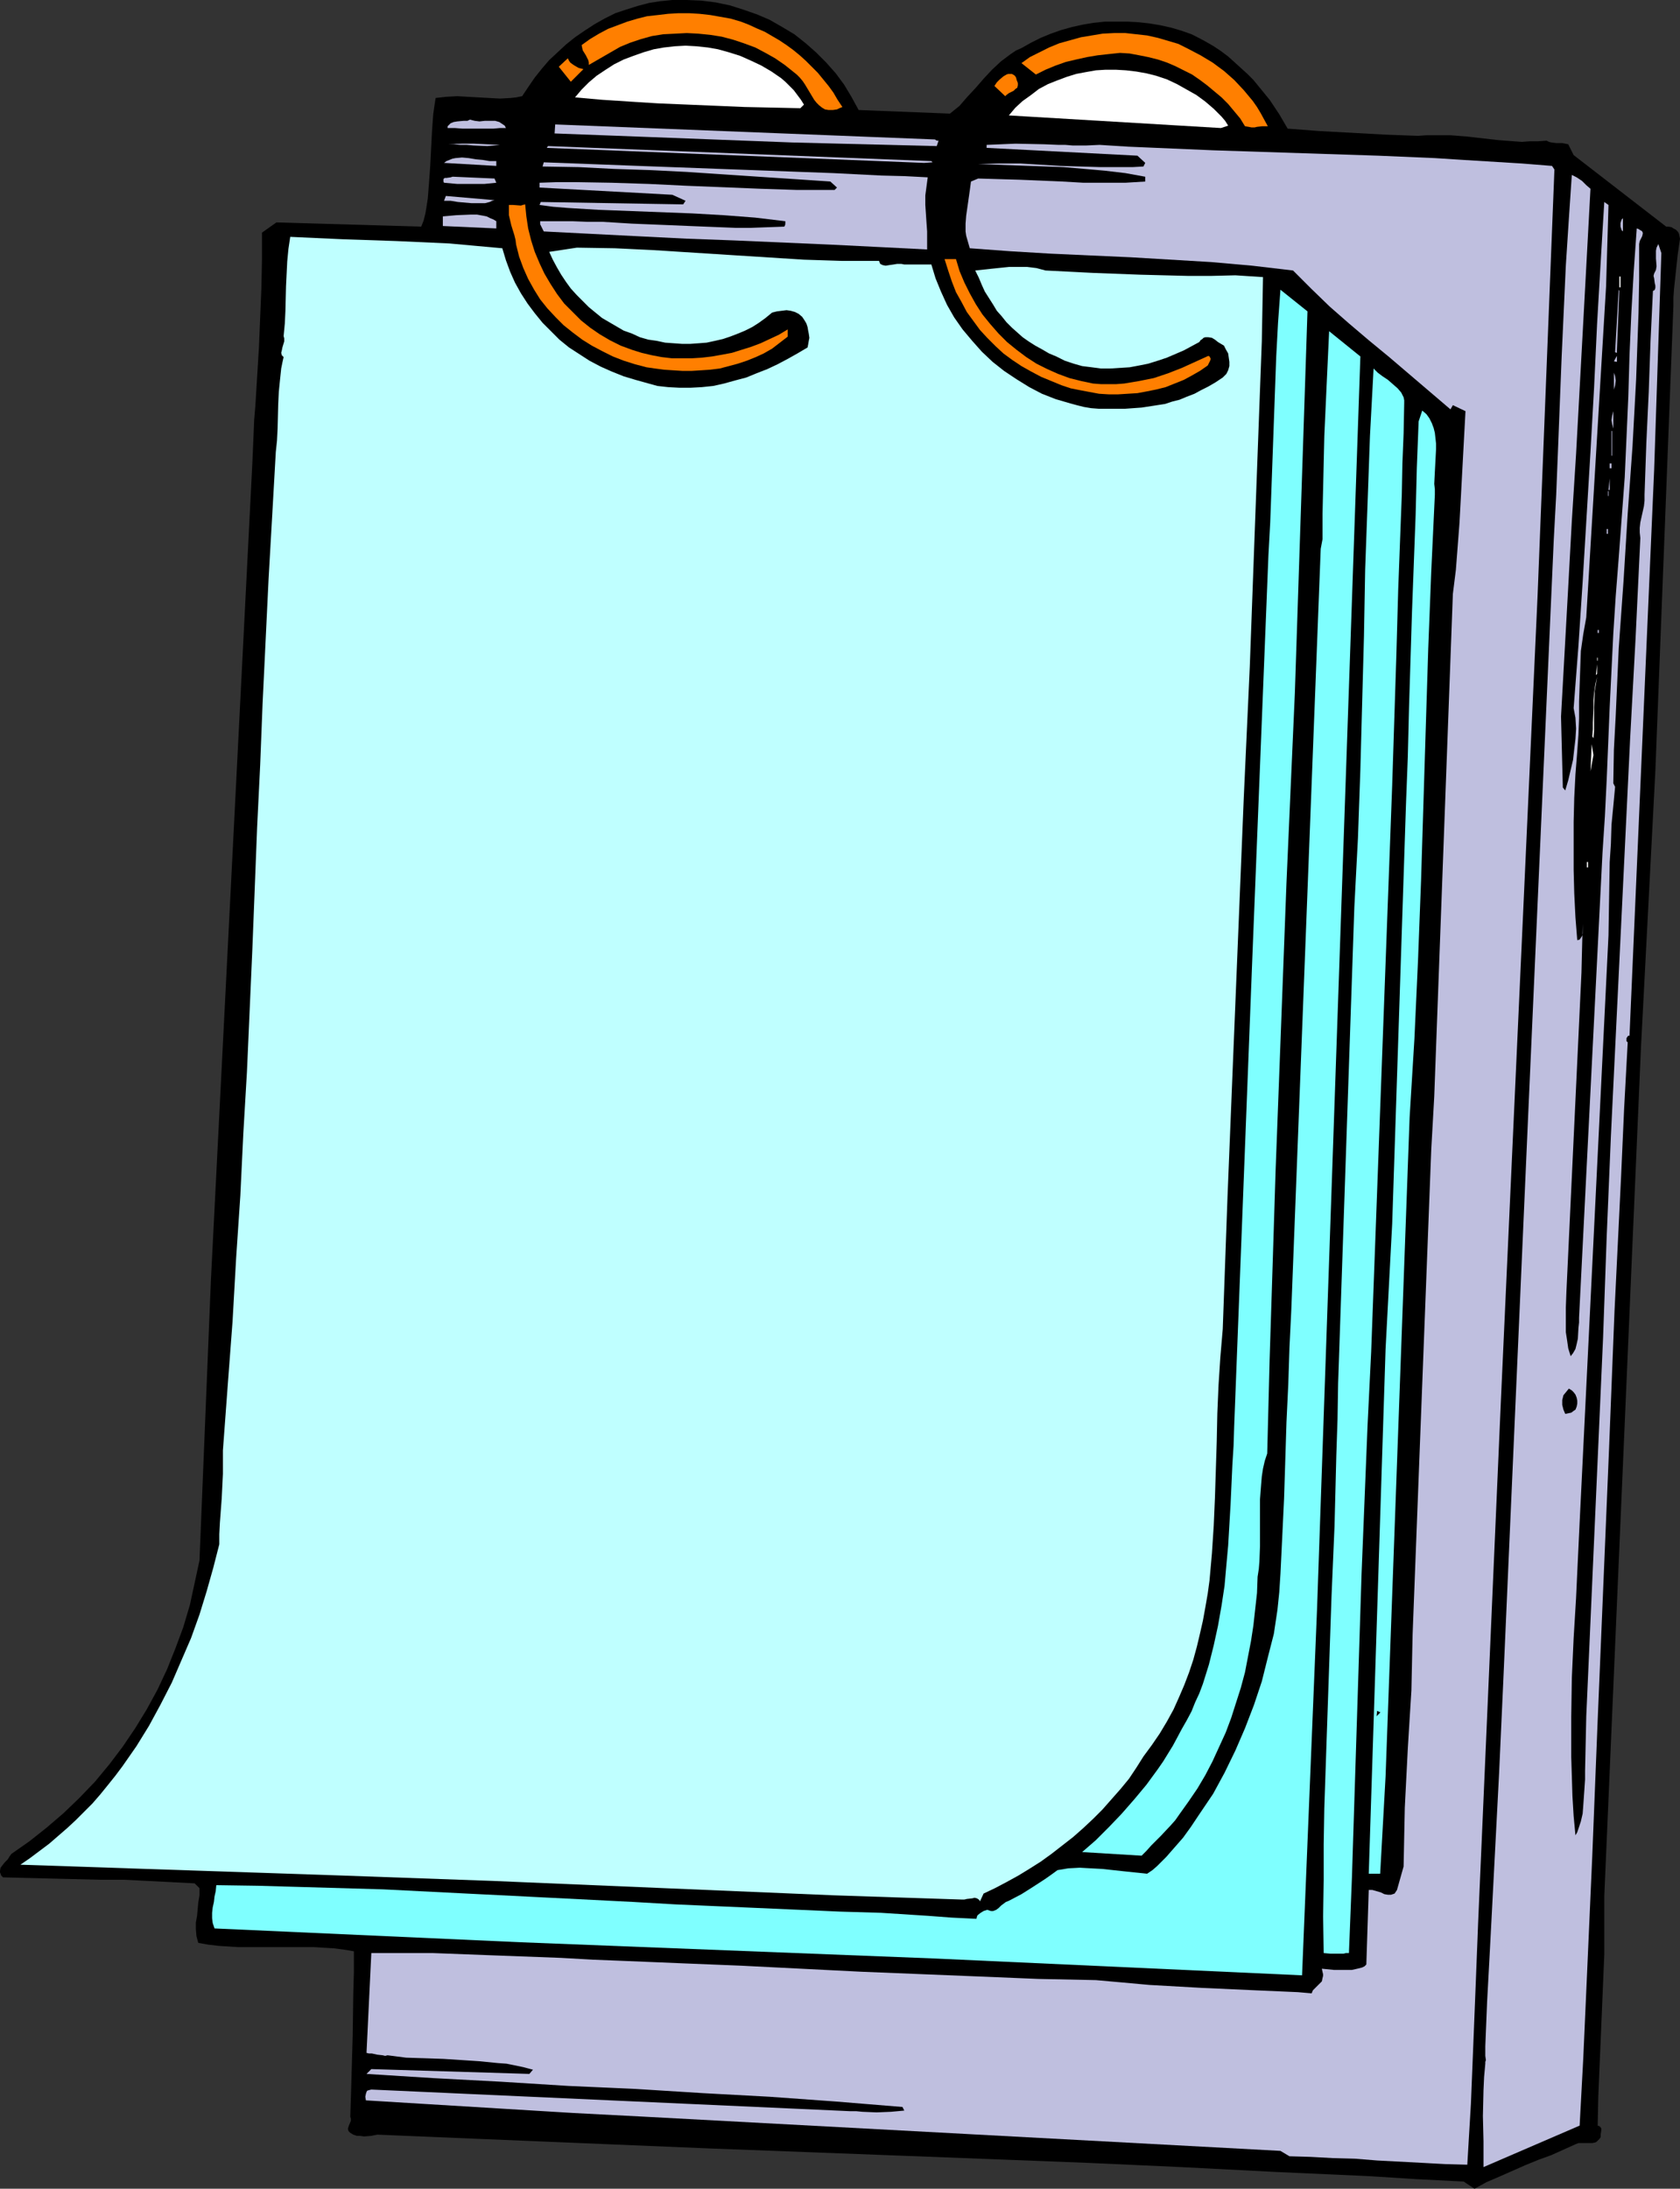
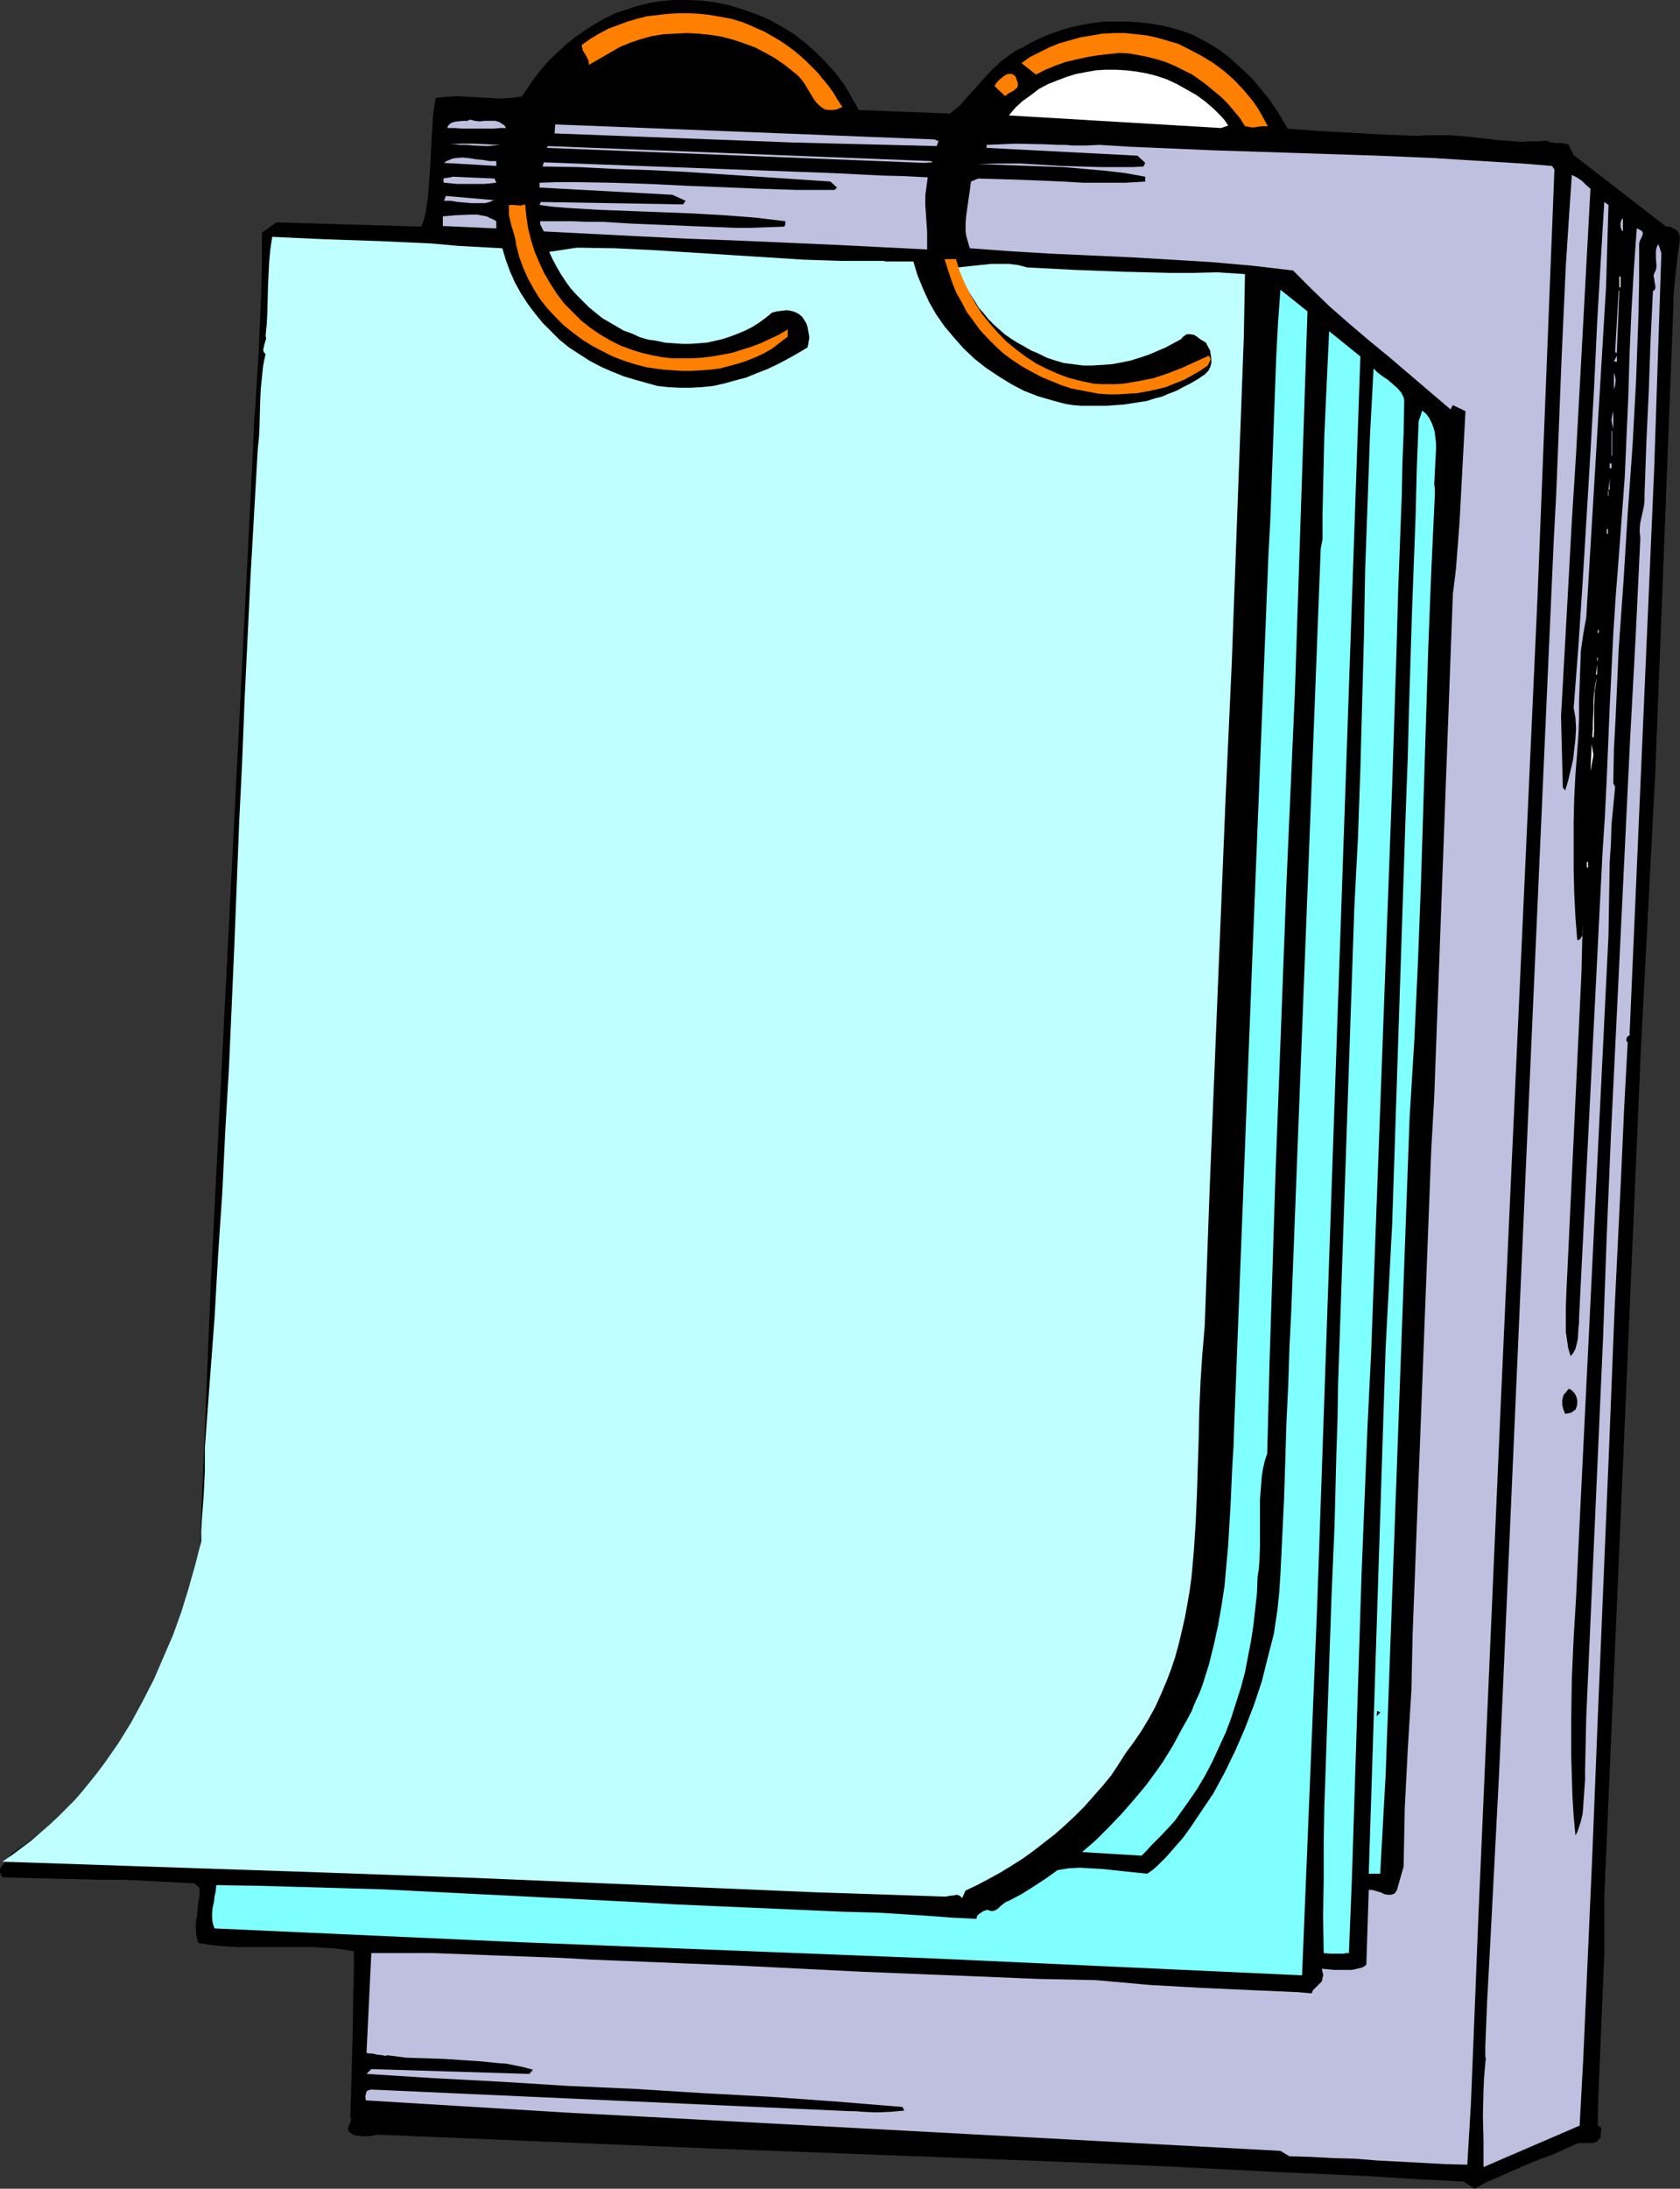
<svg xmlns="http://www.w3.org/2000/svg" xmlns:ns1="http://sodipodi.sourceforge.net/DTD/sodipodi-0.dtd" xmlns:ns2="http://www.inkscape.org/namespaces/inkscape" version="1.0" width="119.539mm" height="155.668mm" id="svg55" ns1:docname="Note Pad 7.wmf">
  <rect width="100%" height="100%" fill="#333333" stroke="none" />
  <ns1:namedview id="namedview55" pagecolor="#ffffff" bordercolor="#000000" borderopacity="0.25" ns2:showpageshadow="2" ns2:pageopacity="0.0" ns2:pagecheckerboard="0" ns2:deskcolor="#d1d1d1" ns2:document-units="mm" />
  <defs id="defs1">
    <pattern id="WMFhbasepattern" patternUnits="userSpaceOnUse" width="6" height="6" x="0" y="0" />
  </defs>
  <path style="fill:#000000;fill-opacity:1;fill-rule:evenodd;stroke:none" d="m 230.91,29.571 24.561,0.97 2.585,-2.101 2.101,-2.424 2.262,-2.424 2.101,-2.424 2.262,-2.424 2.424,-2.262 1.293,-0.97 1.293,-0.97 1.454,-0.97 1.454,-0.646 2.585,-1.454 2.585,-1.293 2.747,-1.131 2.747,-0.97 2.909,-0.808 2.909,-0.646 2.909,-0.485 3.07,-0.323 h 2.909 3.07 l 3.07,0.162 2.909,0.323 2.909,0.485 2.909,0.646 2.747,0.808 2.747,0.97 1.939,0.97 2.101,1.131 1.939,1.131 1.939,1.293 1.939,1.454 1.616,1.454 1.777,1.616 1.777,1.616 1.616,1.616 1.454,1.778 1.454,1.778 1.454,1.778 1.293,1.939 1.293,1.939 1.131,1.939 1.131,1.939 8.564,0.646 8.887,0.485 8.887,0.485 8.726,0.323 2.262,-0.162 h 2.101 4.363 l 4.201,0.323 8.564,0.97 4.201,0.323 2.262,0.162 2.101,-0.162 h 2.262 l 2.262,-0.162 0.646,0.323 0.646,0.162 1.293,0.162 h 1.616 l 0.808,0.162 0.808,0.162 1.454,2.909 24.885,19.229 h 0.646 l 0.808,0.162 0.485,0.323 0.646,0.323 0.485,0.485 0.323,0.485 0.162,0.646 0.162,0.808 -0.646,4.525 -0.485,4.525 -0.485,4.525 -0.162,2.262 v 2.262 l -4.848,124.91 -3.878,74.494 -9.857,228.005 v 7.918 7.756 l -0.323,7.595 -0.323,7.756 -0.646,15.19 -0.323,7.756 -0.162,7.756 0.485,0.162 0.323,0.323 0.162,0.323 v 0.485 l -0.162,0.97 v 0.808 l -0.323,0.485 -0.485,0.485 -0.323,0.323 -0.323,0.162 -0.808,0.162 h -0.97 -0.97 -0.808 -0.97 l -0.808,0.323 -3.232,1.454 -3.232,1.454 -3.555,1.293 -3.555,1.454 -6.948,3.07 -3.393,1.454 -3.232,1.778 -2.909,-1.939 -12.766,-0.646 -12.765,-0.808 -25.208,-1.131 -25.046,-1.293 -25.046,-1.131 -25.046,-0.97 -25.369,-0.97 -25.531,-0.97 -12.927,-0.485 -12.927,-0.485 -89.52,-3.717 -0.808,0.162 -0.808,0.162 -1.939,0.162 -1.131,-0.162 h -0.808 l -0.97,-0.323 -0.808,-0.485 -0.323,-0.323 -0.162,-0.162 -0.162,-0.646 0.162,-0.485 0.162,-0.485 0.485,-1.131 v -0.485 l -0.162,-0.646 0.162,-5.171 0.162,-5.333 0.162,-5.656 0.162,-5.656 0.162,-11.311 0.162,-5.817 v -5.494 l -2.909,-0.485 -2.585,-0.323 -2.747,-0.162 -2.585,-0.162 h -5.171 -5.009 -5.009 -5.171 l -2.585,-0.162 -2.585,-0.162 -2.747,-0.323 -2.747,-0.485 -0.485,-1.778 -0.162,-1.939 v -1.778 l 0.323,-1.778 0.323,-3.555 0.323,-1.939 v -1.939 l -1.293,-1.293 -6.302,-0.323 -6.302,-0.323 -6.464,-0.323 H 26.824 L 13.735,504.972 7.271,504.811 0.808,504.649 0.323,504.164 0.162,503.68 0,503.356 v -0.485 l 0.162,-0.808 0.485,-0.646 0.646,-0.808 0.808,-0.808 0.485,-0.808 0.485,-0.646 4.848,-3.393 4.686,-3.717 4.524,-3.878 4.201,-4.04 4.201,-4.363 3.878,-4.686 3.555,-4.686 3.393,-5.009 3.07,-5.009 2.909,-5.333 2.585,-5.494 2.262,-5.656 2.101,-5.656 1.777,-5.979 1.293,-5.979 1.293,-5.979 3.07,-75.301 11.15,-219.764 0.323,-7.595 0.162,-3.878 0.323,-3.878 0.485,-7.918 0.485,-7.918 0.323,-7.918 0.323,-7.756 0.162,-7.756 v -7.272 l 3.878,-2.747 38.943,1.131 0.646,-1.616 0.485,-1.939 0.323,-1.939 0.323,-2.101 0.162,-2.101 0.162,-2.101 0.323,-4.525 0.485,-9.372 0.323,-4.525 0.323,-2.262 0.323,-2.101 1.454,-0.162 1.454,-0.162 2.909,-0.162 2.747,0.162 2.909,0.162 2.909,0.162 2.909,0.162 2.909,-0.162 1.454,-0.162 1.616,-0.323 1.616,-2.424 1.777,-2.585 1.939,-2.424 1.939,-2.262 2.262,-2.101 2.262,-2.101 2.424,-1.939 2.585,-1.778 2.747,-1.778 2.585,-1.454 2.909,-1.454 2.909,-0.97 3.07,-0.97 3.07,-0.808 3.07,-0.485 L 180.818,0 h 3.878 l 3.878,0.162 3.878,0.485 3.878,0.808 3.555,1.131 3.717,1.293 3.393,1.454 3.393,1.939 3.232,1.939 3.07,2.424 2.747,2.424 2.747,2.747 2.585,2.909 2.262,3.07 1.939,3.232 z" id="path1" />
  <path style="fill:#ff7f00;fill-opacity:1;fill-rule:evenodd;stroke:none" d="m 226.547,28.763 -0.808,0.323 -0.646,0.323 -1.131,0.162 h -1.131 l -0.97,-0.162 -0.808,-0.485 -0.808,-0.646 -0.646,-0.646 -0.646,-0.808 -2.424,-4.04 -0.646,-0.97 -0.808,-0.97 -0.808,-0.808 -0.808,-0.646 -2.424,-1.939 -2.585,-1.778 -2.585,-1.454 -2.747,-1.454 -3.07,-1.131 -2.909,-0.97 -3.07,-0.808 -3.07,-0.485 -3.232,-0.323 -3.07,-0.162 -3.07,0.162 -3.232,0.162 -3.07,0.485 -2.909,0.808 -2.909,0.97 -2.747,1.131 -8.403,4.848 v -0.646 l -0.162,-0.646 -0.646,-1.293 -0.808,-1.293 -0.162,-0.646 -0.162,-0.808 2.262,-1.616 2.424,-1.454 2.424,-1.293 2.585,-0.97 2.585,-0.97 2.747,-0.808 2.585,-0.646 2.909,-0.323 2.747,-0.323 2.747,-0.162 h 2.909 l 2.747,0.162 2.909,0.323 2.747,0.485 2.747,0.485 2.747,0.808 2.101,0.808 2.101,0.97 2.262,0.97 1.939,1.131 1.939,1.131 1.939,1.293 1.777,1.293 1.777,1.454 1.616,1.454 1.616,1.616 1.616,1.616 1.454,1.778 1.454,1.778 1.293,1.778 1.131,1.939 z" id="path2" />
  <path style="fill:#ff7f00;fill-opacity:1;fill-rule:evenodd;stroke:none" d="m 340.952,33.934 h -1.454 l -1.454,0.162 -0.646,0.162 h -0.808 l -0.808,-0.162 -0.97,-0.162 -1.293,-2.101 -1.616,-1.939 -1.616,-1.939 -1.777,-1.778 -1.939,-1.616 -1.939,-1.616 -1.939,-1.454 -2.101,-1.454 -2.262,-1.131 -2.262,-1.131 -2.262,-0.97 -2.424,-0.808 -2.585,-0.646 -2.424,-0.485 -2.585,-0.485 -2.585,-0.162 -3.07,0.323 -2.909,0.323 -2.909,0.485 -2.909,0.646 -2.747,0.646 -2.747,0.97 -2.747,1.131 -2.585,1.293 -3.878,-3.07 2.262,-1.616 2.585,-1.293 2.585,-1.293 2.747,-1.131 2.909,-0.808 2.909,-0.808 2.909,-0.485 2.909,-0.485 3.07,-0.162 h 3.07 l 2.909,0.323 2.909,0.323 2.909,0.646 2.747,0.808 2.747,0.808 2.585,1.293 3.393,1.778 3.232,1.939 3.07,2.262 2.747,2.424 2.585,2.747 2.424,2.909 1.131,1.616 0.97,1.616 0.97,1.778 z" id="path3" />
-   <path style="fill:#ffffff;fill-opacity:1;fill-rule:evenodd;stroke:none" d="m 216.206,28.117 -0.97,0.97 -7.433,-0.162 -7.595,-0.162 -7.595,-0.323 -7.756,-0.323 -7.756,-0.323 -7.756,-0.485 -7.433,-0.485 -7.271,-0.646 1.777,-2.101 1.939,-1.939 2.101,-1.778 2.424,-1.616 2.262,-1.454 2.585,-1.293 2.585,-0.97 2.747,-0.97 2.747,-0.808 2.747,-0.485 2.909,-0.323 2.909,-0.162 2.909,0.162 3.07,0.323 2.747,0.485 2.909,0.808 3.07,0.97 2.909,1.293 2.747,1.293 2.747,1.616 2.585,1.778 1.131,0.97 1.131,1.131 1.131,1.131 0.97,1.293 0.97,1.293 z" id="path4" />
-   <path style="fill:#ff7f00;fill-opacity:1;fill-rule:evenodd;stroke:none" d="m 156.903,18.583 -3.393,3.393 -3.232,-4.04 2.424,-2.262 0.323,0.646 0.323,0.485 0.646,0.485 0.485,0.323 1.131,0.646 z" id="path5" />
  <path style="fill:#ffffff;fill-opacity:1;fill-rule:evenodd;stroke:none" d="m 330.287,33.773 -1.939,0.646 -57.041,-3.393 1.777,-2.101 1.939,-1.778 2.262,-1.616 2.101,-1.616 2.424,-1.293 2.424,-0.97 2.585,-0.97 2.585,-0.808 2.585,-0.485 2.747,-0.485 2.585,-0.162 h 2.747 l 2.747,0.162 2.747,0.323 2.747,0.485 2.585,0.646 2.909,0.97 2.747,1.293 2.585,1.454 2.585,1.454 2.424,1.778 2.262,1.939 2.101,2.101 0.97,1.131 z" id="path6" />
  <path style="fill:#ff7f00;fill-opacity:1;fill-rule:evenodd;stroke:none" d="m 273.731,22.3 v 0.323 0.323 l -0.162,0.646 -0.485,0.323 -0.485,0.485 -1.293,0.646 -0.646,0.485 -0.323,0.323 -2.909,-2.747 0.646,-0.97 0.808,-0.808 0.97,-0.808 0.808,-0.485 0.485,-0.162 h 0.485 0.485 l 0.323,0.162 0.485,0.323 0.323,0.485 0.162,0.646 z" id="path7" />
  <path style="fill:#bfbfdf;fill-opacity:1;fill-rule:evenodd;stroke:none" d="m 136.058,34.419 h -1.616 l -1.777,0.162 h -8.241 l -2.101,-0.162 h -1.939 v -0.485 l 0.323,-0.323 0.485,-0.485 0.808,-0.323 0.97,-0.162 1.777,-0.162 h 0.97 l 0.646,-0.323 1.293,0.323 1.293,0.162 1.454,-0.162 h 1.293 1.454 l 1.131,0.323 0.485,0.323 0.485,0.323 0.485,0.323 z" id="path8" />
  <path style="fill:#bfbfdf;fill-opacity:1;fill-rule:evenodd;stroke:none" d="m 251.432,37.489 0.485,0.323 h 0.485 l -0.485,1.454 -13.089,-0.323 -13.089,-0.323 -12.766,-0.323 -12.765,-0.485 -25.369,-0.97 -12.927,-0.485 -12.766,-0.485 0.162,-2.424 z" id="path9" />
  <path style="fill:#bfbfdf;fill-opacity:1;fill-rule:evenodd;stroke:none" d="m 134.442,38.943 -1.616,0.162 -1.777,0.162 -3.717,-0.162 -1.777,-0.162 h -1.777 l -1.777,-0.162 h -1.454 l 3.555,-0.162 h 3.393 l 3.393,0.162 z" id="path10" />
  <path style="fill:#bfbfdf;fill-opacity:1;fill-rule:evenodd;stroke:none" d="m 295.707,38.943 7.756,0.485 7.595,0.323 15.028,0.646 14.866,0.485 14.866,0.485 14.866,0.485 7.595,0.323 7.595,0.323 7.595,0.485 7.918,0.485 7.918,0.485 8.079,0.646 0.646,0.97 -4.524,114.407 -9.857,216.209 -6.14,140.746 -0.162,4.201 -0.162,4.04 -0.323,8.241 -0.646,16.159 -0.646,15.998 -0.485,8.08 -0.485,8.241 -5.979,-0.162 -5.979,-0.323 -12.281,-0.646 -5.979,-0.485 -5.979,-0.162 -5.979,-0.323 -5.656,-0.162 -2.424,-1.454 -171.446,-9.211 -18.744,-0.97 -18.583,-1.131 -37.165,-2.262 -0.162,-0.97 0.162,-0.808 0.162,-0.485 0.162,-0.323 0.485,-0.162 0.646,-0.162 128.786,5.817 h 1.616 l 1.616,0.162 3.878,0.162 3.878,-0.162 1.777,-0.162 1.777,-0.162 -0.485,-0.97 -17.775,-1.454 -17.936,-1.293 -17.936,-0.97 -18.098,-1.131 -18.098,-0.808 -18.098,-1.131 -18.26,-0.97 -17.936,-1.131 1.293,-1.293 42.498,1.293 0.97,-1.131 -2.424,-0.646 -2.262,-0.485 -2.424,-0.485 -2.262,-0.162 -4.848,-0.485 -4.848,-0.323 -5.009,-0.323 -5.009,-0.162 -5.009,-0.162 -5.009,-0.646 -0.646,0.162 -0.646,-0.162 -1.454,-0.162 -1.454,-0.323 h -0.808 l -0.646,-0.162 1.293,-26.824 h 8.241 8.403 l 8.564,0.323 8.564,0.323 17.29,0.646 8.564,0.485 8.241,0.323 7.918,0.323 7.756,0.323 15.997,0.646 32.156,1.616 15.997,0.646 15.997,0.646 15.674,0.646 7.756,0.162 7.756,0.162 7.271,0.646 7.11,0.646 14.381,0.808 14.381,0.646 7.433,0.323 3.717,0.162 3.717,0.323 0.323,-0.808 0.646,-0.646 1.131,-1.131 0.646,-0.646 0.162,-0.808 0.162,-0.646 v -0.485 l -0.162,-0.646 -0.162,-0.808 1.616,0.162 1.616,0.162 h 3.232 1.616 l 1.454,-0.323 1.293,-0.323 0.646,-0.323 0.485,-0.485 0.646,-20.037 h 0.97 l 1.131,0.323 1.131,0.323 0.97,0.485 0.97,0.162 h 0.485 0.323 l 0.485,-0.162 0.485,-0.162 0.323,-0.485 0.323,-0.485 1.777,-6.302 0.162,-7.918 0.162,-7.918 0.808,-15.836 0.485,-7.918 0.485,-7.756 0.162,-7.595 0.162,-7.433 5.009,-130.242 0.808,-14.382 5.009,-135.09 0.808,-6.464 0.485,-6.302 0.485,-6.302 0.323,-5.979 0.646,-12.119 0.646,-11.958 -3.393,-1.616 -0.646,1.131 -5.494,-4.686 -5.494,-4.686 -5.494,-4.686 -5.494,-4.525 -5.332,-4.525 -5.171,-4.525 -5.009,-4.848 -4.848,-4.848 -5.494,-0.646 -5.494,-0.646 -10.988,-0.97 -10.826,-0.646 -10.826,-0.646 -10.826,-0.485 -10.665,-0.485 -10.826,-0.646 -10.988,-0.808 -0.323,-1.131 -0.323,-1.131 -0.323,-1.131 -0.162,-1.131 v -2.101 l 0.162,-2.101 0.646,-4.525 0.323,-2.262 0.323,-2.424 1.939,-0.808 5.494,0.162 5.656,0.162 11.473,0.485 5.656,0.323 h 5.656 5.656 l 5.332,-0.323 v -1.293 l -5.332,-0.97 -5.494,-0.646 -5.494,-0.485 -5.656,-0.485 -22.946,-0.808 5.656,-0.162 h 5.656 l 10.826,0.646 5.332,0.162 5.494,0.162 h 5.656 2.909 l 2.909,-0.162 0.485,-0.97 -2.101,-1.939 -40.559,-2.101 V 38.943 l 3.878,-0.162 3.878,-0.162 7.756,0.162 3.878,0.162 h 1.777 l 1.939,0.162 h 3.717 z" id="path11" />
  <path style="fill:#bfbfdf;fill-opacity:1;fill-rule:evenodd;stroke:none" d="m 250.786,43.63 -2.262,0.162 -101.478,-4.04 0.323,-0.485 103.094,4.04 z" id="path12" />
  <path style="fill:#bfbfdf;fill-opacity:1;fill-rule:evenodd;stroke:none" d="m 327.379,45.084 -2.262,0.485 -0.97,0.162 -0.97,0.162 h -0.97 l -0.808,-0.162 -0.97,-0.485 -0.808,-0.646 0.162,-0.485 V 43.63 43.306 l 0.162,-0.485 v -0.323 l 0.162,-0.323 h 0.323 0.485 l 3.878,0.323 0.97,0.323 0.808,0.485 0.162,0.323 0.323,0.485 0.162,0.485 z" id="path13" />
  <path style="fill:#bfbfdf;fill-opacity:1;fill-rule:evenodd;stroke:none" d="m 133.472,44.599 -14.058,-0.808 0.646,-0.485 0.808,-0.323 0.808,-0.323 0.808,-0.162 1.777,-0.162 1.777,0.162 1.939,0.323 1.777,0.162 1.939,0.323 h 1.777 z" id="path14" />
  <path style="fill:#bfbfdf;fill-opacity:1;fill-rule:evenodd;stroke:none" d="m 249.493,47.669 -0.323,2.424 -0.323,2.424 v 2.585 l 0.323,4.848 0.162,2.262 v 2.424 2.424 l -12.766,-0.646 -12.927,-0.646 -26.016,-1.131 -13.089,-0.485 -12.927,-0.646 -12.766,-0.646 -12.604,-0.646 -0.323,-0.646 -0.323,-0.646 -0.323,-0.646 v -0.808 h 4.363 4.363 l 4.04,0.162 h 4.04 l 7.918,0.485 7.918,0.323 7.756,0.323 8.079,0.323 4.04,0.162 h 4.201 l 4.363,-0.162 4.524,-0.162 0.162,-0.162 0.162,-0.485 v -0.323 -0.485 l -4.04,-0.485 -4.04,-0.485 -8.403,-0.646 -8.564,-0.485 -8.403,-0.323 -8.403,-0.323 -8.403,-0.323 -8.079,-0.485 -4.04,-0.323 -3.717,-0.485 0.323,-0.808 38.297,0.646 0.646,-0.97 -3.555,-1.616 -35.711,-1.939 V 49.124 l 4.686,-0.162 h 5.009 l 9.695,0.162 5.009,0.162 5.009,0.162 10.018,0.485 20.037,0.808 9.857,0.323 h 10.018 l 0.646,-0.646 -1.777,-1.616 -9.534,-0.646 -9.695,-0.646 -19.391,-1.293 -9.695,-0.485 -9.857,-0.323 -9.534,-0.485 -9.695,-0.162 0.323,-1.131 12.765,0.485 12.927,0.485 26.177,0.97 13.089,0.485 13.089,0.485 12.766,0.646 6.302,0.162 z" id="path15" />
  <path style="fill:#bfbfdf;fill-opacity:1;fill-rule:evenodd;stroke:none" d="m 427.725,50.74 -1.939,35.873 -1.939,35.55 -1.131,17.775 -0.97,17.775 -0.97,17.452 -0.97,17.452 0.485,19.068 0.646,0.808 0.808,-2.747 0.646,-2.747 0.646,-2.747 0.323,-2.909 0.323,-2.747 0.162,-2.747 -0.162,-2.909 -0.485,-2.585 0.646,-8.403 0.646,-8.403 1.131,-17.129 2.101,-34.904 0.97,-17.29 0.808,-17.129 0.485,-8.403 0.485,-8.241 0.485,-8.241 0.485,-7.918 1.131,0.808 -0.646,21.815 -5.332,89.037 -0.808,4.525 -0.646,4.525 -0.162,4.525 -0.162,4.525 -0.162,4.525 v 4.525 l -0.162,4.363 -0.323,4.525 -0.485,6.14 -0.323,6.302 -0.162,6.464 v 6.464 6.464 l 0.162,6.302 0.323,6.464 0.485,6.14 0.646,-0.162 0.323,-0.485 0.323,-0.485 0.162,-0.646 v -1.293 -1.293 l -0.323,13.089 -4.04,85.643 -0.162,4.363 v 4.363 2.262 l 0.323,2.101 0.323,2.262 0.646,2.101 0.646,-0.808 0.646,-1.131 0.323,-1.293 0.323,-1.454 0.162,-2.909 0.162,-1.454 v -1.293 l 6.302,-124.91 0.646,-9.857 0.485,-9.857 0.808,-19.553 0.485,-9.857 0.485,-9.857 0.646,-10.019 0.808,-10.342 0.808,-10.827 0.808,-10.827 0.485,-10.827 0.485,-10.988 0.323,-11.15 0.485,-11.15 0.646,-11.311 0.808,-11.473 0.485,0.162 0.485,0.323 0.323,0.162 0.162,0.162 0.162,0.323 v 0.323 l -0.162,0.646 -0.323,0.646 -0.323,0.646 -0.162,0.808 v 0.808 8.726 l -0.162,8.888 -0.323,8.888 -0.323,9.049 -0.97,17.937 -1.293,18.098 -1.131,18.26 -1.293,18.098 -0.808,18.098 -0.485,9.049 -0.162,9.049 0.485,0.97 -0.485,5.171 -0.485,5.009 -0.162,5.171 -0.323,4.848 -0.162,9.857 -0.162,9.857 -7.756,157.713 -0.485,10.18 -0.485,10.342 -0.646,10.665 -0.485,10.665 -0.162,10.503 v 10.827 l 0.162,5.171 0.162,5.333 0.323,5.333 0.485,5.171 0.485,-0.808 0.323,-0.97 0.646,-1.939 0.485,-2.101 0.162,-2.101 0.323,-4.686 0.162,-2.424 v -2.262 l 0.323,-14.705 4.524,-101.802 0.97,-27.147 1.131,-26.986 1.293,-26.663 1.293,-26.663 2.585,-53.487 1.454,-26.824 1.293,-27.147 -0.162,-1.454 V 141.877 l 0.162,-1.454 0.323,-1.454 0.646,-2.909 0.162,-1.454 v -1.616 l 0.485,-13.897 0.646,-13.735 0.485,-13.735 0.646,-13.412 0.323,-0.162 0.162,-0.162 0.162,-0.485 v -0.646 l -0.162,-0.646 -0.162,-1.293 -0.162,-0.646 0.162,-0.646 0.485,-0.97 0.162,-0.97 -0.162,-2.101 v -0.97 -1.131 l 0.162,-0.808 0.485,-0.97 0.808,2.424 -1.939,58.334 -6.625,152.057 h -0.323 l -0.162,0.162 -0.323,0.485 v 0.646 0.162 l 0.323,0.323 -0.97,17.937 -0.808,18.098 -1.777,36.358 -1.454,36.681 -3.07,73.201 -1.454,36.52 -1.616,36.358 -0.808,18.098 -0.97,17.937 -25.854,11.15 v -6.948 l -0.162,-6.787 0.162,-6.948 0.162,-3.555 0.323,-3.555 v -0.485 l 0.162,-0.485 -0.162,-1.131 v -1.293 -1.293 l 0.485,-11.958 0.646,-11.958 0.646,-12.281 0.646,-12.443 1.293,-24.885 1.131,-24.885 6.625,-150.603 6.948,-156.097 0.646,-11.958 0.485,-12.119 0.97,-24.723 1.131,-24.723 0.808,-12.443 0.808,-11.958 1.293,0.646 1.454,0.97 1.131,1.131 z" id="path16" />
  <path style="fill:#bfbfdf;fill-opacity:1;fill-rule:evenodd;stroke:none" d="m 133.472,49.124 -1.616,0.162 -1.616,0.162 h -3.555 -3.717 l -3.555,-0.323 -0.162,-0.323 v -0.323 -0.323 l 0.323,-0.323 h 0.485 l 1.131,-0.162 0.485,-0.162 h 0.323 l 10.988,0.485 z" id="path17" />
  <path style="fill:#bfbfdf;fill-opacity:1;fill-rule:evenodd;stroke:none" d="m 233.98,50.416 0.162,0.162 0.162,0.323 -0.162,0.323 -0.162,0.162 -0.323,0.162 -0.808,0.162 -0.323,0.162 -0.485,0.162 h -0.485 -0.485 l -0.323,-0.323 v -0.485 l -0.162,-0.485 v -0.97 l -0.162,-0.323 0.323,-0.323 0.646,-0.323 h 0.485 0.646 l 0.485,0.162 0.485,0.323 0.323,0.485 z" id="path18" />
  <path style="fill:#bfbfdf;fill-opacity:1;fill-rule:evenodd;stroke:none" d="m 132.987,53.81 -0.646,0.162 -0.646,0.323 -0.646,0.162 -0.646,0.162 h -1.777 -1.777 l -3.717,-0.323 -1.939,-0.323 h -1.777 l 0.485,-1.293 z" id="path19" />
  <path style="fill:#bfbfdf;fill-opacity:1;fill-rule:evenodd;stroke:none" d="m 202.794,54.941 -0.323,0.646 -0.646,0.808 -0.485,0.485 -0.323,-0.162 -0.485,-0.323 -0.808,-0.646 -0.323,-0.485 -0.323,-0.323 v -0.485 l 0.162,-0.485 0.323,-0.646 0.646,-0.323 h 0.485 0.646 l 0.646,0.323 0.485,0.323 0.162,0.646 z" id="path20" />
  <path style="fill:#ff7f00;fill-opacity:1;fill-rule:evenodd;stroke:none" d="m 141.229,54.941 0.323,3.232 0.485,3.232 0.808,3.232 0.97,3.07 1.293,3.07 1.293,2.747 1.616,2.747 1.777,2.747 1.939,2.585 2.262,2.262 2.262,2.262 2.424,1.939 2.585,1.778 2.747,1.616 2.909,1.454 3.07,1.131 2.585,0.808 2.747,0.646 2.585,0.485 2.747,0.323 h 2.747 2.747 l 2.585,-0.162 2.747,-0.323 2.747,-0.485 2.585,-0.485 2.585,-0.808 2.585,-0.808 2.585,-0.97 2.424,-1.131 2.424,-1.131 2.424,-1.454 v 1.939 l -2.101,1.616 -2.101,1.616 -2.262,1.293 -2.101,0.97 -2.424,0.97 -2.424,0.808 -2.424,0.646 -2.424,0.646 -2.585,0.323 -2.424,0.162 -2.585,0.162 h -2.424 l -2.585,-0.162 -2.424,-0.162 -2.424,-0.323 -2.262,-0.323 -3.07,-0.808 -3.07,-0.97 -2.909,-1.131 -2.909,-1.454 -2.747,-1.454 -2.585,-1.616 -2.585,-1.939 -2.424,-1.939 -2.101,-2.101 -2.262,-2.424 -1.939,-2.424 -1.616,-2.585 -1.616,-2.909 -1.293,-2.909 -1.131,-3.07 -0.808,-3.232 -0.162,-1.293 -0.323,-1.293 -0.808,-2.585 -0.646,-2.747 v -1.293 -1.454 h 1.131 l 2.101,0.162 0.485,-0.162 z" id="path21" />
  <path style="fill:#bfbfdf;fill-opacity:1;fill-rule:evenodd;stroke:none" d="m 133.472,59.466 v 1.939 L 119.091,60.758 v -2.585 l 1.777,-0.162 1.777,-0.162 3.878,-0.162 h 1.777 l 1.777,0.323 0.808,0.162 0.97,0.485 0.808,0.323 z" id="path22" />
  <path style="fill:#bfbfdf;fill-opacity:1;fill-rule:evenodd;stroke:none" d="m 436.451,62.213 -0.323,-0.323 -0.162,-0.485 -0.162,-0.485 v -0.485 -0.485 l 0.162,-0.485 0.162,-0.485 0.323,-0.323 z" id="path23" />
  <path style="fill:#bfbfdf;fill-opacity:1;fill-rule:evenodd;stroke:none" d="m 226.871,60.758 v 0.646 l -0.162,0.485 -0.485,0.323 -0.485,0.323 -0.808,-0.646 -0.485,-0.323 -0.162,-0.323 -0.323,-0.485 v -0.323 l 0.162,-0.485 0.485,-0.485 h 0.323 0.485 l 0.485,0.162 0.485,0.485 z" id="path24" />
  <path style="fill:#bfbfdf;fill-opacity:1;fill-rule:evenodd;stroke:none" d="m 435.805,62.697 -0.323,10.827 z" id="path25" />
-   <path style="fill:#bfffff;fill-opacity:1;fill-rule:evenodd;stroke:none" d="m 135.088,66.737 0.97,3.232 1.131,3.07 1.293,2.909 1.616,2.909 1.777,2.747 1.939,2.585 2.101,2.585 2.262,2.262 2.262,2.262 2.585,2.101 2.747,1.778 2.747,1.778 3.07,1.616 2.909,1.293 3.232,1.293 3.232,0.97 2.909,0.808 2.909,0.808 2.909,0.323 3.07,0.162 h 2.909 l 3.07,-0.162 3.07,-0.323 2.909,-0.646 2.909,-0.808 3.07,-0.808 2.747,-1.131 2.909,-1.131 2.747,-1.293 2.747,-1.454 2.585,-1.454 2.747,-1.616 0.162,-0.808 0.162,-0.97 0.162,-0.808 -0.162,-1.131 -0.162,-0.808 -0.162,-0.97 -0.323,-0.97 -0.485,-0.808 -0.323,-0.485 -0.323,-0.485 -0.97,-0.808 -0.97,-0.485 -1.131,-0.323 -1.131,-0.162 -1.293,0.162 -1.293,0.162 -1.293,0.323 -1.777,1.454 -1.777,1.293 -1.777,1.131 -1.939,0.97 -1.939,0.808 -2.101,0.808 -1.939,0.646 -2.101,0.485 -2.262,0.485 -2.101,0.162 -2.262,0.162 h -2.262 l -2.262,-0.162 -2.262,-0.162 -2.262,-0.485 -2.262,-0.323 -2.262,-0.646 -2.101,-0.97 -2.262,-0.808 -1.939,-1.131 -1.939,-1.131 -1.939,-1.131 -1.777,-1.454 -1.777,-1.454 -1.616,-1.616 -1.616,-1.616 -1.616,-1.778 -1.293,-1.778 -1.293,-1.939 -1.131,-1.939 -1.131,-2.101 -0.97,-2.101 7.433,-1.131 10.18,0.162 10.18,0.485 20.36,1.293 10.18,0.646 10.18,0.646 10.18,0.323 h 10.018 l 0.162,0.485 0.162,0.323 0.323,0.162 0.323,0.162 0.808,0.162 0.97,-0.162 1.131,-0.162 0.97,-0.162 h 1.131 l 0.808,0.162 h 7.271 l 1.131,3.717 1.454,3.555 1.616,3.555 1.939,3.393 2.262,3.232 2.585,3.07 2.585,2.909 2.909,2.747 3.07,2.424 3.393,2.262 3.393,2.101 3.393,1.778 3.717,1.454 3.878,1.131 1.777,0.485 1.939,0.485 1.939,0.323 2.101,0.162 h 4.686 2.262 l 2.262,-0.162 2.262,-0.162 2.101,-0.323 2.101,-0.323 2.101,-0.323 1.939,-0.646 1.939,-0.485 1.939,-0.808 2.101,-0.808 1.777,-0.97 1.939,-0.97 1.939,-1.131 1.939,-1.293 0.485,-0.485 0.485,-0.485 0.485,-0.97 0.323,-1.131 v -1.131 l -0.162,-1.131 -0.162,-1.131 -0.646,-1.131 -0.485,-0.97 -0.808,-0.485 -0.808,-0.485 -0.808,-0.646 -0.808,-0.485 -0.97,-0.162 h -0.808 l -0.485,0.162 -0.323,0.323 -0.485,0.323 -0.323,0.485 -2.101,1.131 -2.101,1.131 -2.262,0.97 -2.262,0.97 -2.424,0.808 -2.585,0.808 -2.424,0.485 -2.585,0.485 -2.585,0.162 -2.585,0.162 h -2.585 l -2.424,-0.323 -2.585,-0.323 -2.262,-0.646 -2.424,-0.808 -2.262,-1.131 -1.939,-0.808 -1.939,-1.131 -1.777,-0.97 -1.777,-1.131 -1.616,-1.131 -1.454,-1.293 -1.454,-1.293 -1.454,-1.454 -1.293,-1.616 -1.293,-1.454 -0.97,-1.616 -1.131,-1.778 -1.131,-1.778 -0.808,-1.778 -0.808,-1.939 -0.97,-1.939 4.524,-0.485 4.686,-0.485 h 2.424 2.262 l 2.585,0.323 2.424,0.646 12.766,0.646 12.766,0.485 12.765,0.323 h 6.302 l 6.464,-0.162 7.433,0.485 -0.323,17.29 -0.646,17.29 -1.293,34.904 -1.293,35.227 -1.616,35.227 -1.454,35.55 -1.454,35.55 -1.454,35.873 -1.293,35.873 -0.646,7.595 -0.485,7.433 -0.323,7.595 -0.162,7.595 -0.485,15.19 -0.323,7.433 -0.485,7.433 -0.646,7.272 -0.485,3.555 -0.646,3.717 -0.646,3.555 -0.808,3.555 -0.808,3.393 -0.97,3.555 -1.131,3.393 -1.293,3.393 -1.454,3.393 -1.454,3.232 -1.777,3.232 -1.939,3.232 -2.101,3.07 -2.262,3.07 -1.939,3.07 -1.939,2.909 -2.262,2.747 -2.424,2.747 -2.424,2.747 -2.585,2.585 -2.585,2.424 -2.747,2.424 -2.909,2.262 -2.909,2.262 -2.909,2.101 -3.07,1.939 -2.909,1.778 -3.232,1.778 -3.07,1.616 -3.07,1.454 -0.97,2.101 -0.162,-0.323 -0.162,-0.162 -0.485,-0.323 -0.646,-0.162 -0.646,0.162 -1.454,0.162 -0.646,0.162 h -0.646 l -34.257,-1.131 -91.944,-3.878 -40.72,-1.454 -86.288,-2.909 2.585,-1.778 2.585,-1.939 2.585,-1.939 2.424,-2.101 2.424,-2.101 2.262,-2.101 2.262,-2.262 2.262,-2.262 2.101,-2.424 2.101,-2.585 1.939,-2.424 1.939,-2.585 3.717,-5.333 3.393,-5.494 3.07,-5.656 3.07,-5.979 2.585,-5.979 2.585,-5.979 2.262,-6.302 1.939,-6.302 1.777,-6.302 1.616,-6.302 v -2.747 l 0.162,-3.07 0.485,-6.464 0.323,-6.625 v -3.232 -3.07 l 1.293,-17.452 1.293,-17.129 0.97,-17.129 1.131,-16.805 0.808,-16.805 0.97,-16.482 1.454,-32.965 1.293,-32.965 0.808,-16.482 0.646,-16.482 0.808,-16.805 0.808,-16.805 0.97,-16.967 0.97,-17.129 0.323,-3.07 0.162,-3.232 0.162,-6.464 0.162,-3.393 0.323,-3.232 0.323,-3.07 0.323,-1.616 0.323,-1.454 -0.162,-0.162 -0.323,-0.323 -0.162,-0.646 0.162,-0.646 0.162,-0.808 0.485,-1.616 V 90.976 l -0.162,-0.646 0.323,-3.393 0.162,-3.393 0.162,-6.625 0.323,-6.625 0.323,-3.393 0.485,-3.232 7.11,0.323 7.11,0.323 14.381,0.485 7.11,0.323 7.11,0.323 7.11,0.646 z" id="path26" />
+   <path style="fill:#bfffff;fill-opacity:1;fill-rule:evenodd;stroke:none" d="m 135.088,66.737 0.97,3.232 1.131,3.07 1.293,2.909 1.616,2.909 1.777,2.747 1.939,2.585 2.101,2.585 2.262,2.262 2.262,2.262 2.585,2.101 2.747,1.778 2.747,1.778 3.07,1.616 2.909,1.293 3.232,1.293 3.232,0.97 2.909,0.808 2.909,0.808 2.909,0.323 3.07,0.162 h 2.909 l 3.07,-0.162 3.07,-0.323 2.909,-0.646 2.909,-0.808 3.07,-0.808 2.747,-1.131 2.909,-1.131 2.747,-1.293 2.747,-1.454 2.585,-1.454 2.747,-1.616 0.162,-0.808 0.162,-0.97 0.162,-0.808 -0.162,-1.131 -0.162,-0.808 -0.162,-0.97 -0.323,-0.97 -0.485,-0.808 -0.323,-0.485 -0.323,-0.485 -0.97,-0.808 -0.97,-0.485 -1.131,-0.323 -1.131,-0.162 -1.293,0.162 -1.293,0.162 -1.293,0.323 -1.777,1.454 -1.777,1.293 -1.777,1.131 -1.939,0.97 -1.939,0.808 -2.101,0.808 -1.939,0.646 -2.101,0.485 -2.262,0.485 -2.101,0.162 -2.262,0.162 h -2.262 l -2.262,-0.162 -2.262,-0.162 -2.262,-0.485 -2.262,-0.323 -2.262,-0.646 -2.101,-0.97 -2.262,-0.808 -1.939,-1.131 -1.939,-1.131 -1.939,-1.131 -1.777,-1.454 -1.777,-1.454 -1.616,-1.616 -1.616,-1.616 -1.616,-1.778 -1.293,-1.778 -1.293,-1.939 -1.131,-1.939 -1.131,-2.101 -0.97,-2.101 7.433,-1.131 10.18,0.162 10.18,0.485 20.36,1.293 10.18,0.646 10.18,0.646 10.18,0.323 h 10.018 h 1.131 l 0.808,0.162 h 7.271 l 1.131,3.717 1.454,3.555 1.616,3.555 1.939,3.393 2.262,3.232 2.585,3.07 2.585,2.909 2.909,2.747 3.07,2.424 3.393,2.262 3.393,2.101 3.393,1.778 3.717,1.454 3.878,1.131 1.777,0.485 1.939,0.485 1.939,0.323 2.101,0.162 h 4.686 2.262 l 2.262,-0.162 2.262,-0.162 2.101,-0.323 2.101,-0.323 2.101,-0.323 1.939,-0.646 1.939,-0.485 1.939,-0.808 2.101,-0.808 1.777,-0.97 1.939,-0.97 1.939,-1.131 1.939,-1.293 0.485,-0.485 0.485,-0.485 0.485,-0.97 0.323,-1.131 v -1.131 l -0.162,-1.131 -0.162,-1.131 -0.646,-1.131 -0.485,-0.97 -0.808,-0.485 -0.808,-0.485 -0.808,-0.646 -0.808,-0.485 -0.97,-0.162 h -0.808 l -0.485,0.162 -0.323,0.323 -0.485,0.323 -0.323,0.485 -2.101,1.131 -2.101,1.131 -2.262,0.97 -2.262,0.97 -2.424,0.808 -2.585,0.808 -2.424,0.485 -2.585,0.485 -2.585,0.162 -2.585,0.162 h -2.585 l -2.424,-0.323 -2.585,-0.323 -2.262,-0.646 -2.424,-0.808 -2.262,-1.131 -1.939,-0.808 -1.939,-1.131 -1.777,-0.97 -1.777,-1.131 -1.616,-1.131 -1.454,-1.293 -1.454,-1.293 -1.454,-1.454 -1.293,-1.616 -1.293,-1.454 -0.97,-1.616 -1.131,-1.778 -1.131,-1.778 -0.808,-1.778 -0.808,-1.939 -0.97,-1.939 4.524,-0.485 4.686,-0.485 h 2.424 2.262 l 2.585,0.323 2.424,0.646 12.766,0.646 12.766,0.485 12.765,0.323 h 6.302 l 6.464,-0.162 7.433,0.485 -0.323,17.29 -0.646,17.29 -1.293,34.904 -1.293,35.227 -1.616,35.227 -1.454,35.55 -1.454,35.55 -1.454,35.873 -1.293,35.873 -0.646,7.595 -0.485,7.433 -0.323,7.595 -0.162,7.595 -0.485,15.19 -0.323,7.433 -0.485,7.433 -0.646,7.272 -0.485,3.555 -0.646,3.717 -0.646,3.555 -0.808,3.555 -0.808,3.393 -0.97,3.555 -1.131,3.393 -1.293,3.393 -1.454,3.393 -1.454,3.232 -1.777,3.232 -1.939,3.232 -2.101,3.07 -2.262,3.07 -1.939,3.07 -1.939,2.909 -2.262,2.747 -2.424,2.747 -2.424,2.747 -2.585,2.585 -2.585,2.424 -2.747,2.424 -2.909,2.262 -2.909,2.262 -2.909,2.101 -3.07,1.939 -2.909,1.778 -3.232,1.778 -3.07,1.616 -3.07,1.454 -0.97,2.101 -0.162,-0.323 -0.162,-0.162 -0.485,-0.323 -0.646,-0.162 -0.646,0.162 -1.454,0.162 -0.646,0.162 h -0.646 l -34.257,-1.131 -91.944,-3.878 -40.72,-1.454 -86.288,-2.909 2.585,-1.778 2.585,-1.939 2.585,-1.939 2.424,-2.101 2.424,-2.101 2.262,-2.101 2.262,-2.262 2.262,-2.262 2.101,-2.424 2.101,-2.585 1.939,-2.424 1.939,-2.585 3.717,-5.333 3.393,-5.494 3.07,-5.656 3.07,-5.979 2.585,-5.979 2.585,-5.979 2.262,-6.302 1.939,-6.302 1.777,-6.302 1.616,-6.302 v -2.747 l 0.162,-3.07 0.485,-6.464 0.323,-6.625 v -3.232 -3.07 l 1.293,-17.452 1.293,-17.129 0.97,-17.129 1.131,-16.805 0.808,-16.805 0.97,-16.482 1.454,-32.965 1.293,-32.965 0.808,-16.482 0.646,-16.482 0.808,-16.805 0.808,-16.805 0.97,-16.967 0.97,-17.129 0.323,-3.07 0.162,-3.232 0.162,-6.464 0.162,-3.393 0.323,-3.232 0.323,-3.07 0.323,-1.616 0.323,-1.454 -0.162,-0.162 -0.323,-0.323 -0.162,-0.646 0.162,-0.646 0.162,-0.808 0.485,-1.616 V 90.976 l -0.162,-0.646 0.323,-3.393 0.162,-3.393 0.162,-6.625 0.323,-6.625 0.323,-3.393 0.485,-3.232 7.11,0.323 7.11,0.323 14.381,0.485 7.11,0.323 7.11,0.323 7.11,0.646 z" id="path26" />
  <path style="fill:#ff7f00;fill-opacity:1;fill-rule:evenodd;stroke:none" d="m 257.088,69.646 0.97,3.232 1.293,3.07 1.454,2.909 1.616,2.909 1.777,2.747 2.101,2.585 2.262,2.585 2.262,2.262 2.585,2.101 2.585,1.939 2.747,1.778 2.909,1.454 2.909,1.293 3.07,1.131 3.232,0.808 3.07,0.646 2.101,0.162 h 2.101 2.101 l 2.101,-0.162 3.878,-0.646 4.04,-0.808 3.878,-1.293 3.717,-1.454 3.555,-1.616 3.555,-1.616 0.323,0.162 0.162,0.323 0.162,0.323 -0.162,0.485 -0.323,0.646 -0.162,0.323 -0.162,0.323 -2.101,1.454 -2.262,1.293 -2.101,1.131 -2.424,0.97 -2.424,0.97 -2.585,0.646 -2.424,0.485 -2.585,0.485 -2.585,0.162 -2.585,0.162 h -2.585 l -2.585,-0.162 -2.585,-0.485 -2.585,-0.485 -2.424,-0.485 -2.424,-0.808 -2.747,-1.131 -2.747,-1.131 -2.747,-1.454 -2.585,-1.454 -2.424,-1.616 -2.424,-1.778 -2.101,-1.939 -2.262,-2.262 -1.939,-2.101 -1.777,-2.424 -1.777,-2.424 -1.454,-2.747 -1.454,-2.585 -1.131,-2.909 -0.97,-2.909 -0.97,-3.07 z" id="path27" />
  <path style="fill:#ffffff;fill-opacity:1;fill-rule:evenodd;stroke:none" d="m 435.482,74.332 h 0.323 v 2.909 h -0.323 z" id="path28" />
  <path style="fill:#7fffff;fill-opacity:1;fill-rule:evenodd;stroke:none" d="m 348.224,186.315 -1.131,25.531 -1.131,25.693 -1.939,51.386 -0.97,25.531 -0.808,25.693 -0.808,25.37 -0.646,25.208 -0.646,1.939 -0.485,2.101 -0.323,2.101 -0.162,1.939 -0.323,4.201 v 8.564 4.04 l -0.162,4.201 -0.162,1.939 -0.323,2.101 -0.162,4.363 -0.485,4.363 -0.485,4.363 -0.646,4.201 -0.808,4.201 -0.808,4.201 -1.131,4.201 -1.293,4.04 -1.293,4.04 -1.454,3.878 -1.777,3.878 -1.777,3.878 -1.939,3.717 -2.101,3.555 -2.424,3.555 -2.424,3.393 -1.131,1.616 -1.293,1.454 -2.585,2.747 -2.585,2.585 -1.293,1.454 -1.293,1.293 -15.997,-0.97 3.717,-3.232 3.555,-3.555 3.393,-3.555 3.393,-3.878 3.232,-3.878 3.07,-4.201 1.454,-2.101 1.293,-2.101 1.293,-2.101 1.131,-2.101 1.293,-2.424 1.293,-2.262 1.293,-2.424 0.97,-2.424 1.131,-2.424 0.97,-2.585 1.616,-5.171 1.293,-5.171 1.131,-5.171 0.97,-5.494 0.808,-5.333 0.485,-5.494 0.485,-5.332 0.646,-10.988 0.485,-10.665 0.323,-5.171 0.162,-5.171 4.848,-125.072 4.363,-109.074 0.485,-8.888 0.323,-8.888 0.646,-17.937 0.646,-17.775 0.485,-9.049 0.646,-8.888 7.271,5.817 z" id="path29" />
  <path style="fill:#bfbfdf;fill-opacity:1;fill-rule:evenodd;stroke:none" d="m 434.835,94.854 -0.485,-0.162 0.97,-16.805 0.162,0.323 -0.646,15.836 z" id="path30" />
  <path style="fill:#7fffff;fill-opacity:1;fill-rule:evenodd;stroke:none" d="m 354.202,432.256 -4.04,98.732 -98.892,-4.525 -111.173,-4.363 -82.41,-3.717 -0.485,-1.454 -0.162,-1.293 v -1.454 l 0.162,-1.454 0.323,-1.454 0.162,-1.454 0.323,-1.454 0.162,-1.616 11.15,0.162 11.311,0.323 22.461,0.646 22.461,1.131 22.622,1.131 22.299,1.131 11.15,0.646 11.15,0.485 22.138,0.97 10.988,0.485 10.988,0.323 12.604,0.808 6.464,0.485 6.625,0.323 0.162,-0.646 0.162,-0.323 0.808,-0.646 0.808,-0.485 0.97,-0.323 0.485,0.162 0.485,0.162 h 0.323 0.323 l 0.808,-0.323 0.646,-0.485 0.646,-0.646 0.646,-0.485 0.646,-0.485 0.808,-0.323 3.393,-1.778 3.07,-1.939 3.232,-2.101 1.616,-1.131 1.777,-1.293 2.909,-0.485 3.07,-0.162 2.909,0.162 3.07,0.162 5.979,0.646 6.14,0.646 1.454,-0.97 1.293,-1.131 2.424,-2.424 2.262,-2.585 2.262,-2.585 2.101,-2.909 1.939,-2.909 4.04,-5.979 3.07,-5.656 2.909,-5.979 2.585,-5.979 2.424,-6.302 2.101,-6.302 1.616,-6.464 1.616,-6.302 0.485,-3.232 0.485,-3.232 0.485,-4.686 0.323,-5.009 0.485,-10.019 0.485,-10.18 0.323,-10.18 0.323,-10.342 0.485,-10.18 0.323,-10.019 0.485,-9.857 7.918,-204.736 0.485,-2.585 v -6.787 l 0.162,-6.948 0.323,-14.058 0.646,-14.22 0.323,-6.948 0.323,-6.948 8.403,6.787 z" id="path31" />
  <path style="fill:#bfbfdf;fill-opacity:1;fill-rule:evenodd;stroke:none" d="m 434.027,97.116 0.808,-1.454 v 1.616 z" id="path32" />
  <path style="fill:#7fffff;fill-opacity:1;fill-rule:evenodd;stroke:none" d="m 377.633,108.428 -0.162,8.08 -0.323,8.08 -0.162,8.403 -0.323,8.403 -0.646,17.129 -0.485,17.29 -1.131,35.227 -0.646,17.452 -0.646,17.29 -4.363,117.638 -0.97,19.714 -0.808,20.037 -0.808,20.037 -0.646,20.36 -0.323,10.18 -0.323,10.18 -0.646,20.36 -0.646,20.36 -0.808,20.36 h -0.808 l -0.646,0.162 h -1.777 -1.777 l -1.777,-0.162 -0.162,-9.857 0.162,-9.857 v -9.534 l 0.162,-9.695 0.646,-19.068 0.646,-18.906 0.646,-18.906 0.808,-18.906 0.485,-19.068 0.323,-9.695 0.162,-9.695 4.363,-127.98 0.485,-9.372 0.485,-9.211 0.323,-9.211 0.323,-9.049 0.485,-18.098 0.485,-17.937 0.323,-17.937 0.646,-17.775 0.646,-18.098 0.485,-9.049 0.485,-9.049 1.131,1.131 1.293,0.97 1.454,0.97 1.293,1.131 1.293,1.131 0.97,1.131 0.323,0.646 0.323,0.646 0.162,0.808 z" id="path33" />
  <path style="fill:#bfbfdf;fill-opacity:1;fill-rule:evenodd;stroke:none" d="m 434.027,104.711 v -4.525 l 0.323,0.97 0.162,1.131 -0.162,1.293 z" id="path34" />
  <path style="fill:#bfbfdf;fill-opacity:1;fill-rule:evenodd;stroke:none" d="m 434.027,105.681 -0.162,3.717 z" id="path35" />
  <path style="fill:#7fffff;fill-opacity:1;fill-rule:evenodd;stroke:none" d="m 385.874,132.989 -0.97,20.684 -0.808,20.684 -0.646,20.684 -0.646,20.845 -0.646,21.007 -0.808,21.168 -0.97,21.168 -1.293,21.168 -6.464,177.104 -1.454,26.178 h -3.07 l 4.524,-141.069 1.777,-33.611 3.717,-112.952 0.485,-12.604 0.323,-13.089 0.808,-26.016 0.485,-12.927 0.485,-12.927 0.323,-12.766 0.485,-12.443 0.97,-2.909 1.131,0.97 0.808,1.131 0.646,1.293 0.485,1.293 0.323,1.293 0.162,1.454 0.162,1.454 v 1.454 l -0.162,3.07 -0.162,3.07 -0.162,3.232 0.162,1.454 z" id="path36" />
  <path style="fill:#bfbfdf;fill-opacity:1;fill-rule:evenodd;stroke:none" d="m 433.866,115.214 -0.162,-0.646 -0.162,-0.646 -0.162,-0.97 0.162,-1.131 0.162,-0.646 0.162,-0.646 z" id="path37" />
  <path style="fill:#bfbfdf;fill-opacity:1;fill-rule:evenodd;stroke:none" d="m 433.381,115.861 h 0.162 v 6.625 h -0.162 z" id="path38" />
  <path style="fill:#bfbfdf;fill-opacity:1;fill-rule:evenodd;stroke:none" d="m 432.896,124.587 h 0.485 v 1.293 h -0.485 z" id="path39" />
  <path style="fill:#bfbfdf;fill-opacity:1;fill-rule:evenodd;stroke:none" d="m 432.573,131.697 0.323,-3.07 v 3.07 z" id="path40" />
  <path style="fill:#bfbfdf;fill-opacity:1;fill-rule:evenodd;stroke:none" d="m 432.411,132.02 h 0.162 v 1.293 h -0.162 z" id="path41" />
  <path style="fill:#bfbfdf;fill-opacity:1;fill-rule:evenodd;stroke:none" d="m 432.088,142.2 h 0.323 v 1.293 h -0.323 z" id="path42" />
  <path style="fill:#bfbfdf;fill-opacity:1;fill-rule:evenodd;stroke:none" d="m 429.664,169.347 h 0.323 v 0.808 h -0.323 z" id="path43" />
  <path style="fill:#bfbfdf;fill-opacity:1;fill-rule:evenodd;stroke:none" d="m 429.664,171.771 -0.162,3.878 z" id="path44" />
  <path style="fill:#ffffff;fill-opacity:1;fill-rule:evenodd;stroke:none" d="m 429.503,176.781 h 0.162 v 0.808 h -0.162 z" id="path45" />
  <path style="fill:#ffffff;fill-opacity:1;fill-rule:evenodd;stroke:none" d="m 429.18,181.467 0.323,-2.909 v 2.585 z" id="path46" />
  <path style="fill:#ffffff;fill-opacity:1;fill-rule:evenodd;stroke:none" d="m 428.533,198.434 -0.323,-0.485 0.162,-1.939 v -1.778 l 0.162,-3.878 v -2.101 l 0.162,-1.939 0.323,-2.262 0.485,-2.101 -0.323,1.939 -0.323,1.939 -0.162,4.201 v 4.201 2.101 z" id="path47" />
  <path style="fill:#ffffff;fill-opacity:1;fill-rule:evenodd;stroke:none" d="m 427.725,207.321 0.323,-7.272 0.485,2.909 z" id="path48" />
  <path style="fill:#bfbfdf;fill-opacity:1;fill-rule:evenodd;stroke:none" d="m 427.725,207.806 -0.97,21.815 z" id="path49" />
  <path style="fill:#ffffff;fill-opacity:1;fill-rule:evenodd;stroke:none" d="m 426.756,231.722 h 0.323 v 1.454 h -0.323 z" id="path50" />
  <path style="fill:#000000;fill-opacity:1;fill-rule:evenodd;stroke:none" d="m 423.686,378.931 -0.485,0.323 -0.646,0.485 -0.808,0.162 -0.808,0.162 -0.485,-1.131 -0.323,-1.293 v -1.293 l 0.162,-0.646 0.162,-0.646 1.454,-1.778 0.808,0.485 0.485,0.485 0.485,0.646 0.323,0.808 0.162,0.808 v 0.808 l -0.162,0.808 z" id="path51" />
  <path style="fill:#000000;fill-opacity:1;fill-rule:evenodd;stroke:none" d="m 371.169,460.373 -0.97,0.97 0.162,-1.454 0.323,0.162 0.323,0.162 h 0.162 v 0 z" id="path52" />
  <path style="fill:#000000;fill-opacity:1;fill-rule:evenodd;stroke:none" d="m 294.576,477.34 -0.323,0.485 z" id="path53" />
  <path style="fill:#000000;fill-opacity:1;fill-rule:evenodd;stroke:none" d="m 160.458,557.651 -0.97,0.97 z" id="path54" />
  <path style="fill:#ffffff;fill-opacity:1;fill-rule:evenodd;stroke:none" d="m 141.552,570.417 h 0.323 z" id="path55" />
</svg>